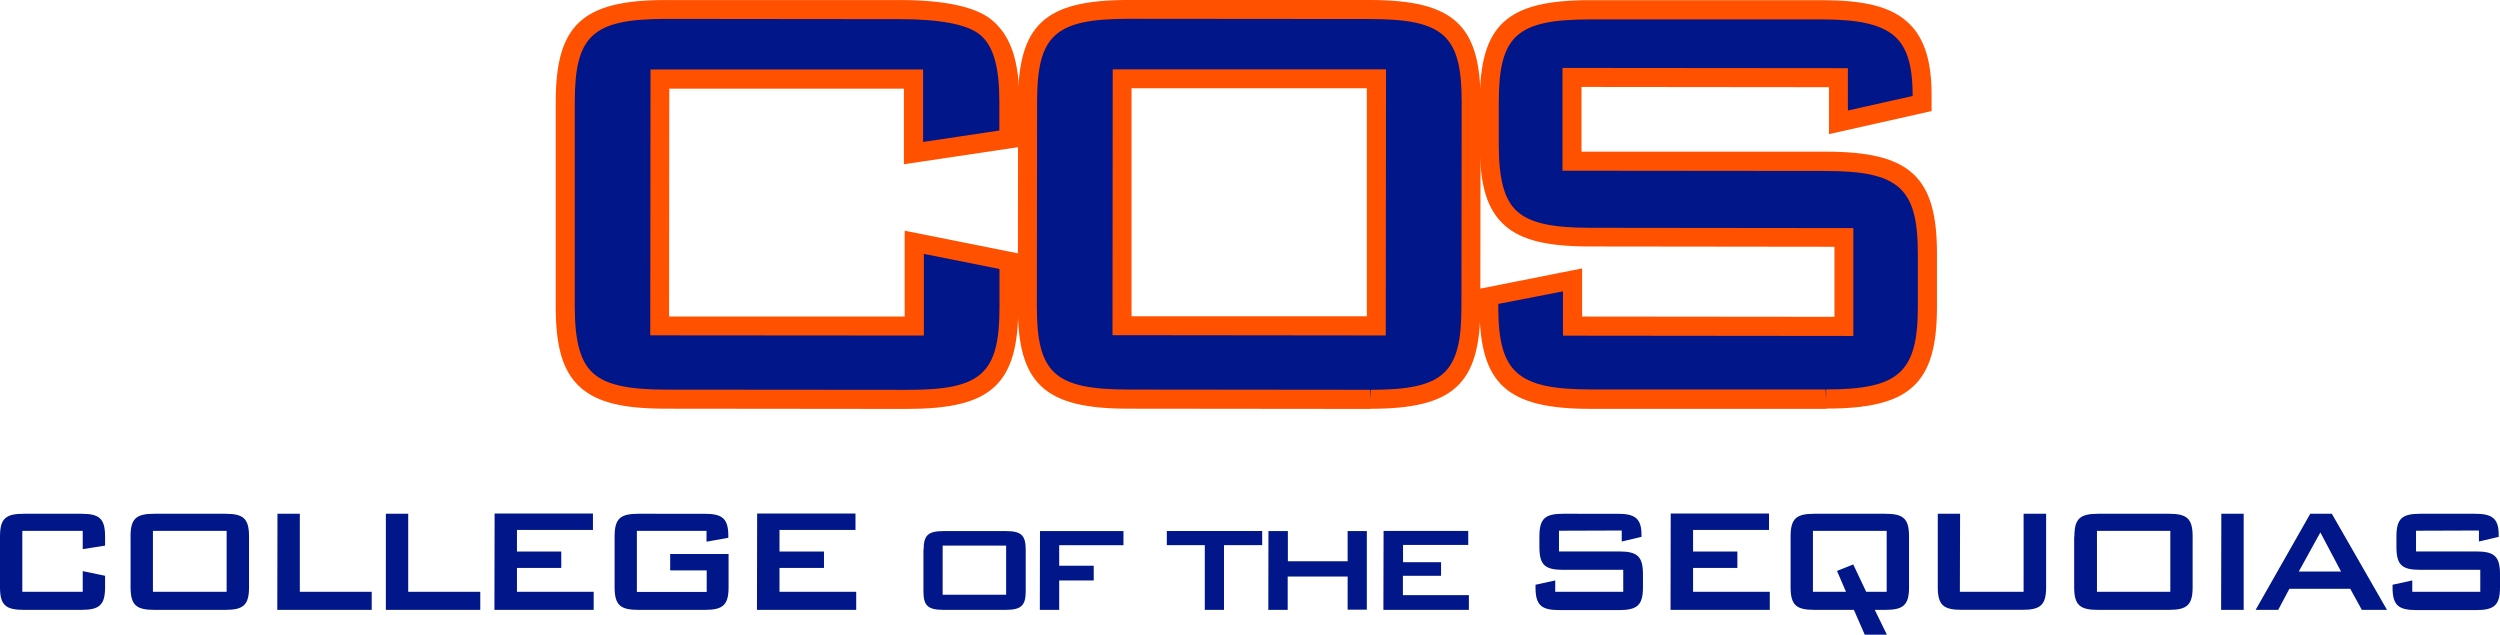
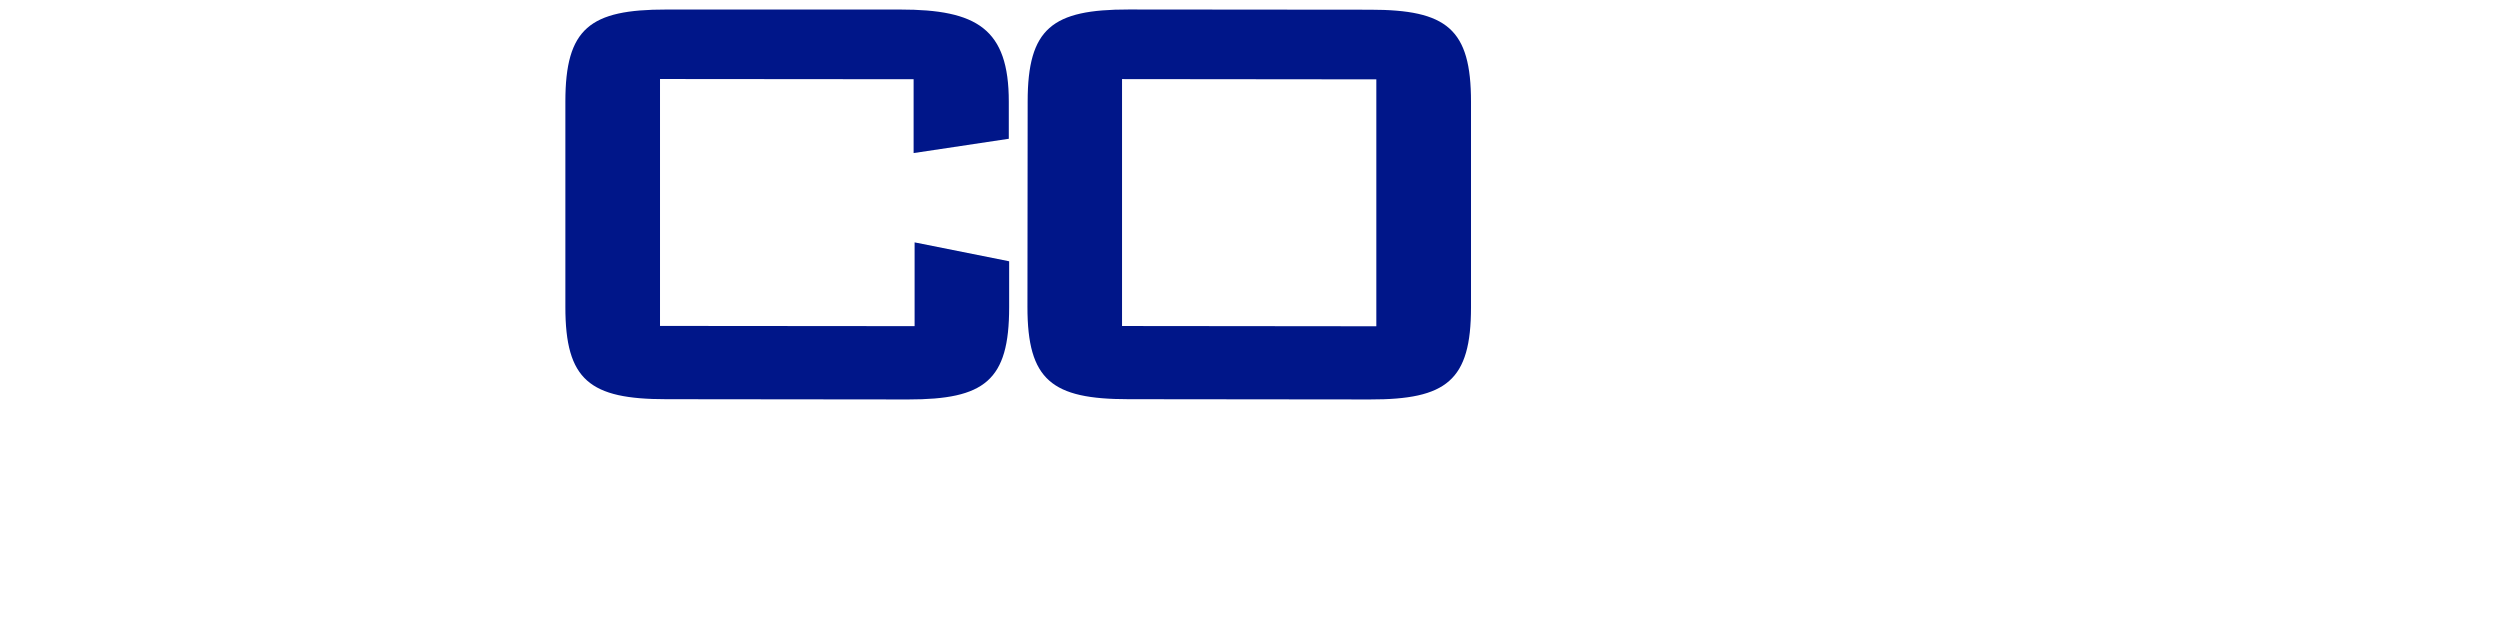
<svg xmlns="http://www.w3.org/2000/svg" id="Layer_1" data-name="Layer 1" viewBox="0 0 579.35 147.07">
  <path d="M179,365.7l0,57.22,59,.05,0-19.41,21.91,4.38,0,10.68c0,17-5.69,21.34-23.39,21.34l-56.08-.06c-17.73,0-23.38-4.4-23.37-21.37l0-47.6c0-17,5.68-21.35,23.4-21.33l54.18,0c17.73,0,25.2,4.4,25.18,21.38v8.57l-22.06,3.31V365.75Z" transform="translate(-26.05 -347.39)" fill="#001689" />
-   <path d="M236.51,442.16l-56.1-.06c-10,0-15.95-1.47-19.8-4.88-4.05-3.59-5.78-9.19-5.77-18.7l0-47.6c0-17.81,6.21-23.52,25.51-23.52l54.26,0c10,0,17.77,1.47,21.61,4.89,4.06,3.6,6.06,9.19,6.05,18.69v10.47l-26.75,4,0-17.52-54.37,0-.05,52.82,54.6,0,0-19.89,26.32,5.25,0,12.49c0,17.82-6.22,23.54-25.57,23.54m-56-90.37c-17,0-21.18,3.76-21.2,19.14l0,47.59c0,8,1.31,12.77,4.29,15.41s8,3.77,16.88,3.77l56.08.05,0,2.21v-2.21c17,0,21.17-3.75,21.17-19.13l0-8.88-17.52-3.49,0,18.92-63.41-.05.06-61.62,63.17,0v16.8l17.67-2.65V371c0-8-1.31-12.76-4.29-15.4s-9.83-3.77-18.7-3.77Z" transform="translate(-26.05 -347.39)" fill="#ff5100" />
  <path d="M287.57,349.59l56,.05c17.73,0,23.39,4.41,23.37,21.37l0,47.61c0,17-5.69,21.37-23.42,21.34l-56-.06c-17.72,0-23.38-4.41-23.37-21.37l.05-47.61c0-17,5.69-21.35,23.39-21.33M345,423l0-57.22-58.93-.06,0,57.22Z" transform="translate(-26.05 -347.39)" fill="#001689" />
-   <path d="M343.65,442.16l-56.15-.06c-19.37,0-25.58-5.75-25.57-23.57l.05-47.62c0-17.81,6.21-23.52,25.49-23.52l56.12,0c19.38.05,25.58,5.77,25.57,23.59l-.06,47.6c0,17.83-6.2,23.54-25.45,23.54m-56.08-90.37c-17,0-21.18,3.76-21.18,19.13l-.06,47.61c0,15.38,4.14,19.15,21.18,19.17l56,.06.16,2.2v-2.2c16.91,0,21.05-3.76,21.05-19.14l.06-47.6c0-15.39-4.15-19.15-21.18-19.18Zm59.62,73.38-63.33-.07.05-61.6,63.34,0Zm-58.92-4.45,54.53,0,0-52.83-54.53,0Z" transform="translate(-26.05 -347.39)" fill="#ff5100" />
-   <path d="M390.41,365.34l0,19.42,58.83.05c17.72,0,23.55,4.39,23.54,21.37v12.44c0,17-5.88,21.34-23.59,21.32l-54.47,0c-17.74,0-23.58-4.41-23.57-21.37v-2.45l19.37-3.85v10.68l62.89.06,0-20.64-58.83-.05c-17.72,0-23.38-4.41-23.37-21.38v-10c0-17,5.69-21.36,23.4-21.33l53.53,0c16.81,0,23.38,4.22,23.37,19.81v1.91l-19.37,4.36V365.4Z" transform="translate(-26.05 -347.39)" fill="#001689" />
-   <path d="M449.29,442.14l-54.61,0c-19.51,0-25.77-5.76-25.76-23.58v-4.25l23.77-4.72v11.16l58.48.06,0-16.23-56.62-.07c-10,0-15.94-1.46-19.79-4.88-4.06-3.6-5.78-9.19-5.78-18.68v-10c0-17.81,6.21-23.52,25.52-23.52l53.62,0c9.6,0,15.4,1.37,19.36,4.55,4.24,3.4,6.21,8.95,6.2,17.46v3.69l-23.78,5.34,0-10.87-57.35-.06,0,15,56.63,0c19.5,0,25.75,5.76,25.74,23.59v12.43c0,17.8-6.26,23.52-25.66,23.52m-76-24.26v.64c0,15.21,4.38,19.16,21.37,19.18l54.47,0,.13,2.21v-2.21c16.87,0,21.25-3.92,21.26-19.12V406.19c0-15.22-4.37-19.16-21.35-19.18l-61-.06,0-23.82,66.14.06V373l15-3.37v-.16c0-7.17-1.39-11.49-4.55-14s-8.2-3.58-16.62-3.58l-53.53,0c-17.05,0-21.19,3.75-21.2,19.13v10c0,8,1.31,12.75,4.29,15.39s8,3.77,16.87,3.77l61,.07,0,25-67.29-.07V414.91Z" transform="translate(-26.05 -347.39)" fill="#ff5100" />
-   <path d="M600.52,470.33v2.55l4.58-1.08v-.47c0-3.84-1.55-4.88-5.53-4.88H586.93c-4.19,0-5.53,1.08-5.53,5.27v2.46c0,4.18,1.34,5.26,5.53,5.26h13.9v5.09H585.07V481.9l-4.57,1v.61c0,4.18,1.38,5.26,5.57,5.26h13.76c4.19,0,5.57-1.08,5.57-5.26v-3.07c0-4.19-1.38-5.26-5.57-5.26H585.94v-4.8Zm-41.75,9.5,5-9.06,4.79,9.06Zm-10,8.89H554l2.59-4.88h14.11l2.68,4.88h5.83l-12.78-22.27h-5Zm-8,0H546V466.45h-5.18Zm-34.05-17v11.74c0,4.18,1.34,5.26,5.53,5.26h16.4c4.18,0,5.52-1.08,5.52-5.26V471.72c0-4.19-1.34-5.27-5.52-5.27H512.3C508.11,466.45,506.77,467.53,506.77,471.72ZM512,484.53V470.42H529v14.11Zm-31.72-18.08h-5.17v17c0,4.18,1.33,5.26,5.52,5.26h14.07c4.19,0,5.52-1.08,5.52-5.26v-17H495v18.08H480.23ZM441,471.72v11.74c0,4.18,1.34,5.26,5.52,5.26h9.15l2.51,5.74h5.13l-2.8-5.74h2.41c4.19,0,5.53-1.08,5.53-5.26V471.72c0-4.19-1.34-5.27-5.53-5.27h-16.4C442.35,466.45,441,467.53,441,471.72Zm5.18,12.81V470.42h17.09v14.11h-4.75l-3-6.34-3.76,1.51,2.08,4.83Zm-33,4.19h23v-4.19H418.4V479h10.27v-3.8H418.4v-5H436v-3.8H413.22Zm-11.31-18.39v2.55l4.58-1.08v-.47c0-3.84-1.55-4.88-5.52-4.88H388.32c-4.19,0-5.53,1.08-5.53,5.27v2.46c0,4.18,1.34,5.26,5.53,5.26h13.9v5.09H386.46V481.9l-4.57,1v.61c0,4.18,1.38,5.26,5.57,5.26h13.76c4.19,0,5.57-1.08,5.57-5.26v-3.07c0-4.19-1.38-5.26-5.57-5.26H387.33v-4.8Zm-55.23,18.39h19.81v-3.41H351.16v-4.49H360v-3.15h-8.81v-4h15.11v-3.24H346.68Zm-26.67,0h4.49V481h13.89v7.68h4.45V470.46h-4.45v7H324.5v-7H320Zm-10.27-15h8.85v-3.28h-22.1v3.28h8.8v15h4.45Zm-42.68,15h4.49V481.9h8v-3.41h-8v-4.75h14.89v-3.28H267.06Zm-22.52-3.5V473.83h14.71v11.39Zm-4.45-10.44v9.62c0,3.46,1.12,4.32,4.75,4.32H259c3.58,0,4.75-.86,4.75-4.32v-9.62c0-3.5-1.17-4.32-4.75-4.32H244.84C241.26,470.46,240.09,471.28,240.09,474.78Zm-38.58,13.94h23v-4.19H206.69V479H217v-3.8H206.69v-5H224.3v-3.8H201.51Zm-11.69-18.3v2.5l5.05-.9v-.52c0-4-1.47-5.05-5.52-5.05H174c-4.18,0-5.52,1.08-5.52,5.27v11.74c0,4.18,1.34,5.26,5.52,5.26h15.37c4.18,0,5.52-1.08,5.52-5.26v-7.69H181.36v3.8h8.46v5H173.64V470.42Zm-49.15,18.3h23v-4.19H145.85V479h10.27v-3.8H145.85v-5h17.61v-3.8H140.67Zm-25.16,0h21.88v-4.19h-16.7V466.45h-5.18Zm-25.16,0h21.88v-4.19H95.53V466.45H90.35Zm-34-17v11.74c0,4.18,1.34,5.26,5.53,5.26h16.4c4.19,0,5.52-1.08,5.52-5.26V471.72c0-4.19-1.33-5.27-5.52-5.27H61.83C57.64,466.45,56.3,467.53,56.3,471.72Zm5.18,12.81V470.42H78.57v14.11ZM45.22,470.42v4.23l5.18-.82v-2.11c0-4.19-1.34-5.27-5.53-5.27H31.58c-4.19,0-5.53,1.08-5.53,5.27v11.74c0,4.18,1.34,5.26,5.53,5.26H44.87c4.19,0,5.53-1.08,5.53-5.26v-2.64l-5.18-1.08v4.79h-14V470.42Z" transform="translate(-26.05 -347.39)" fill="#001689" />
</svg>